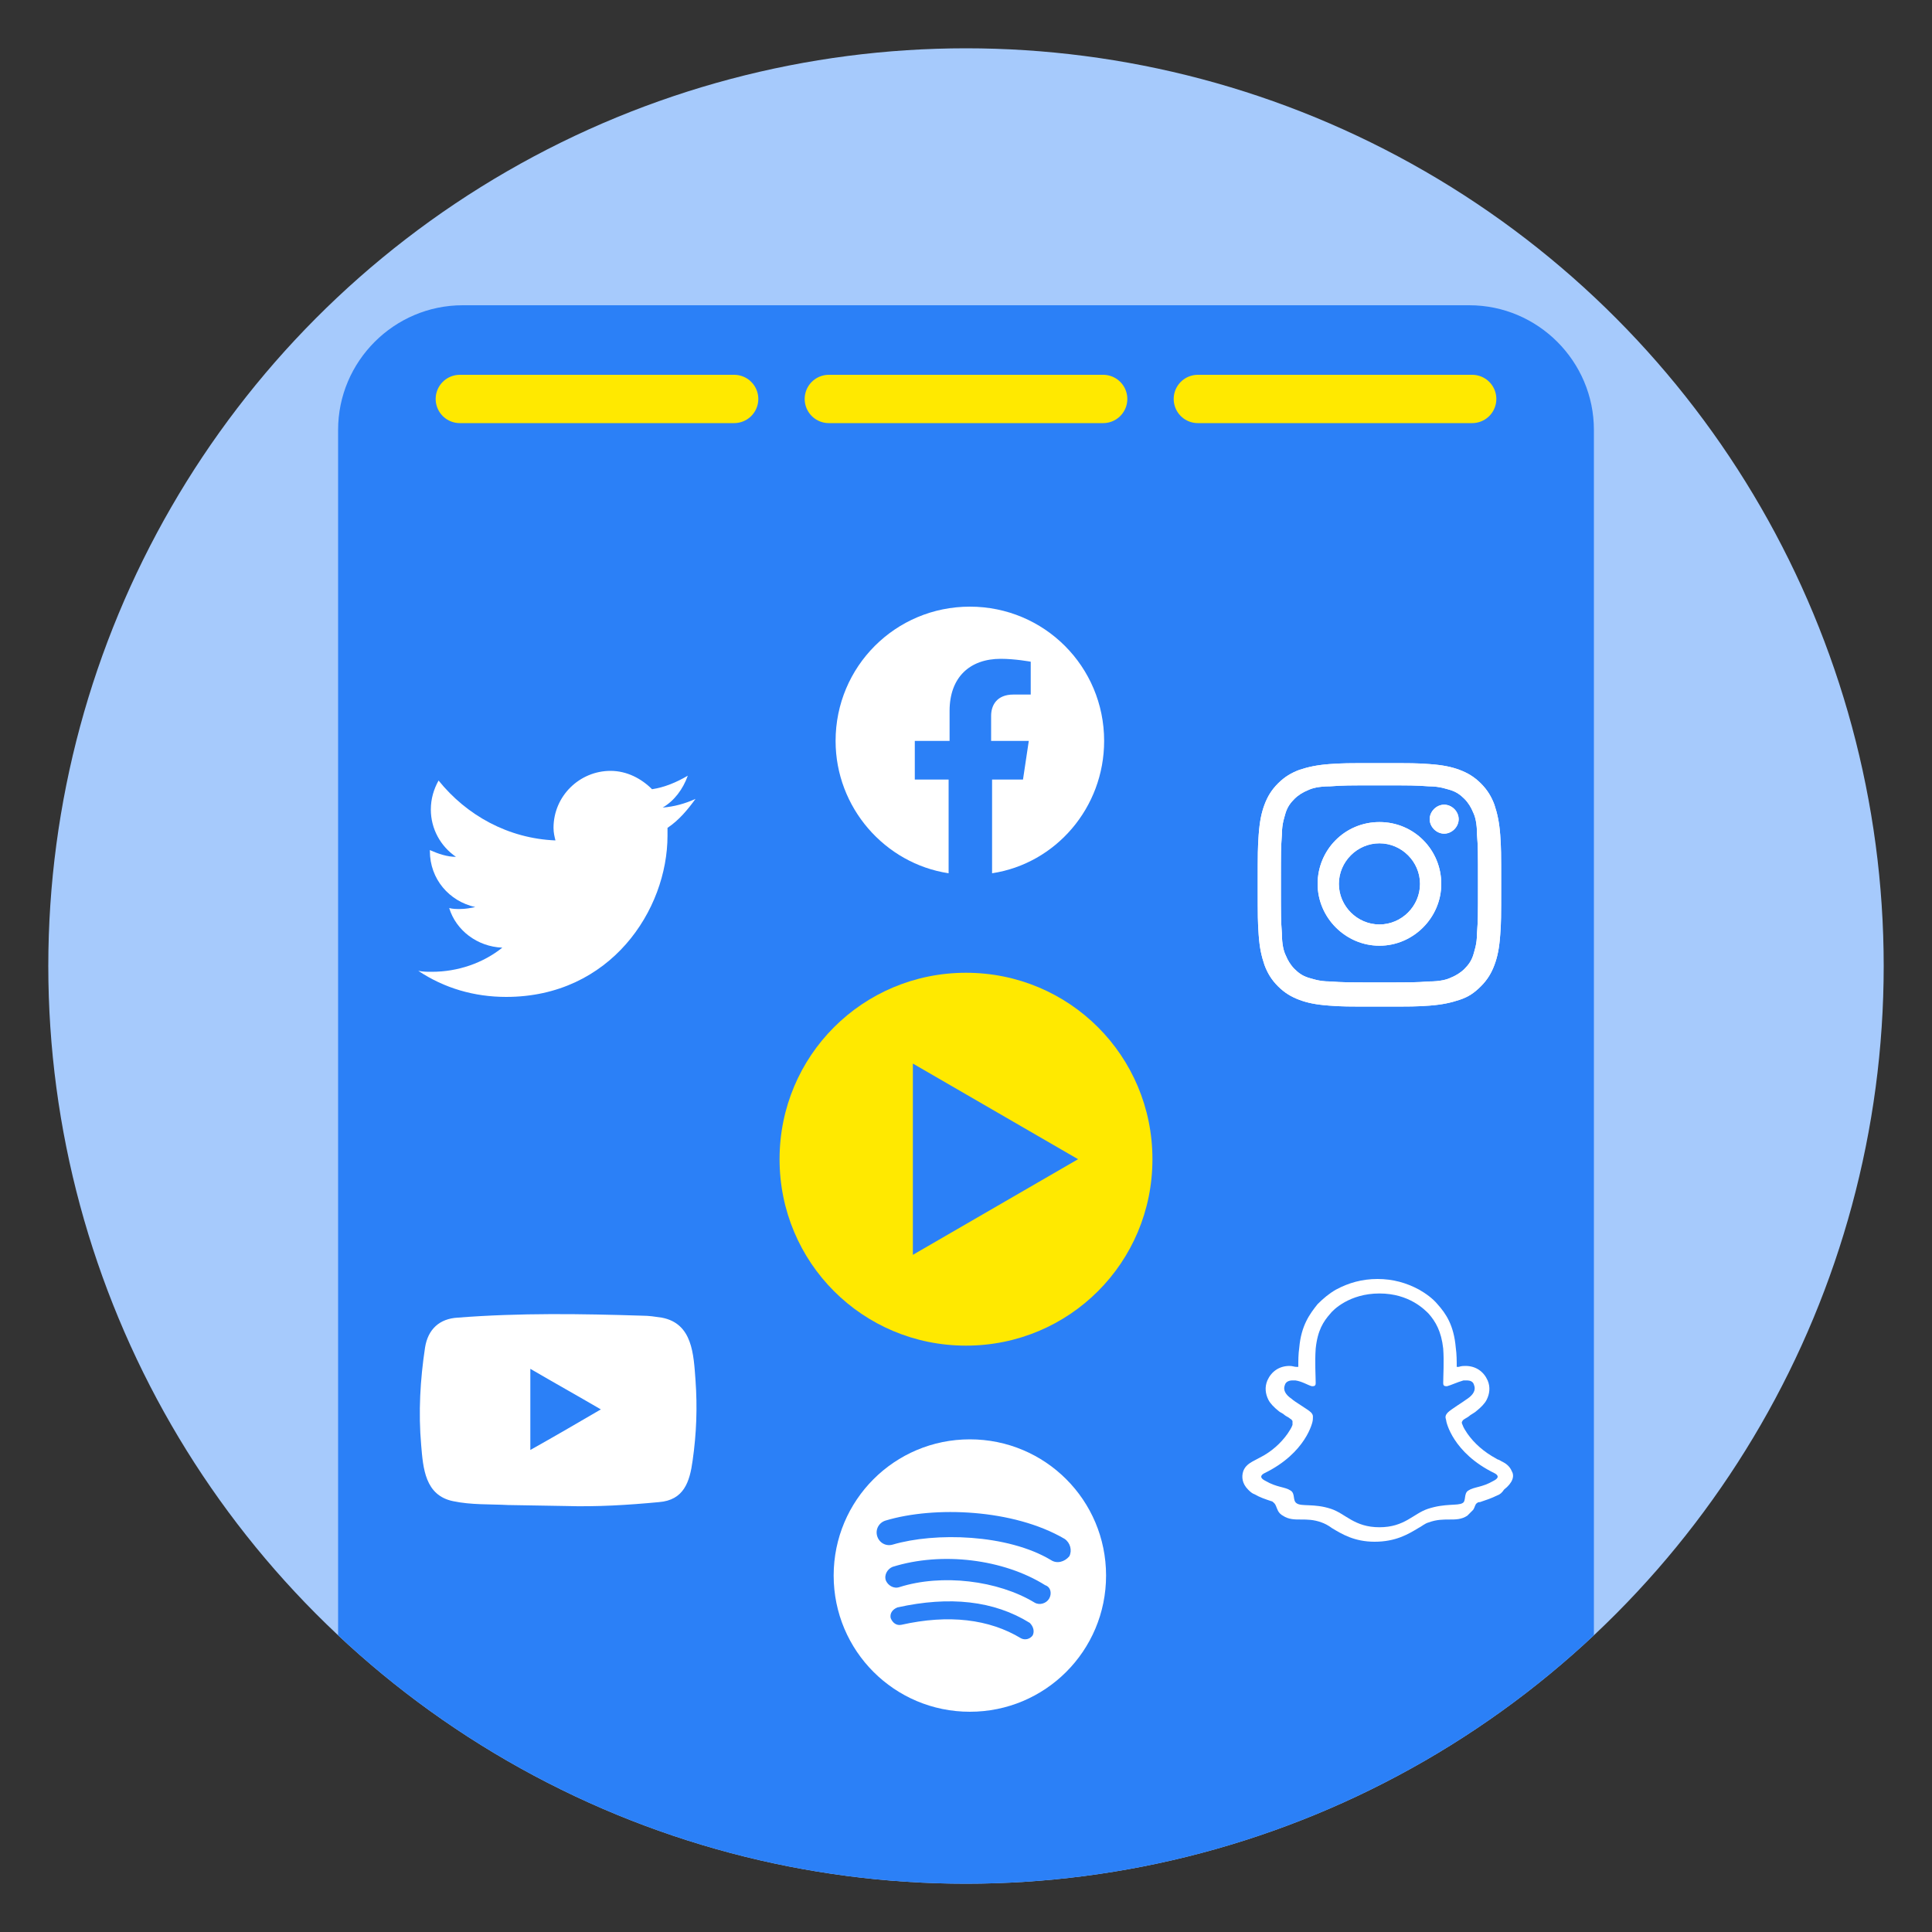
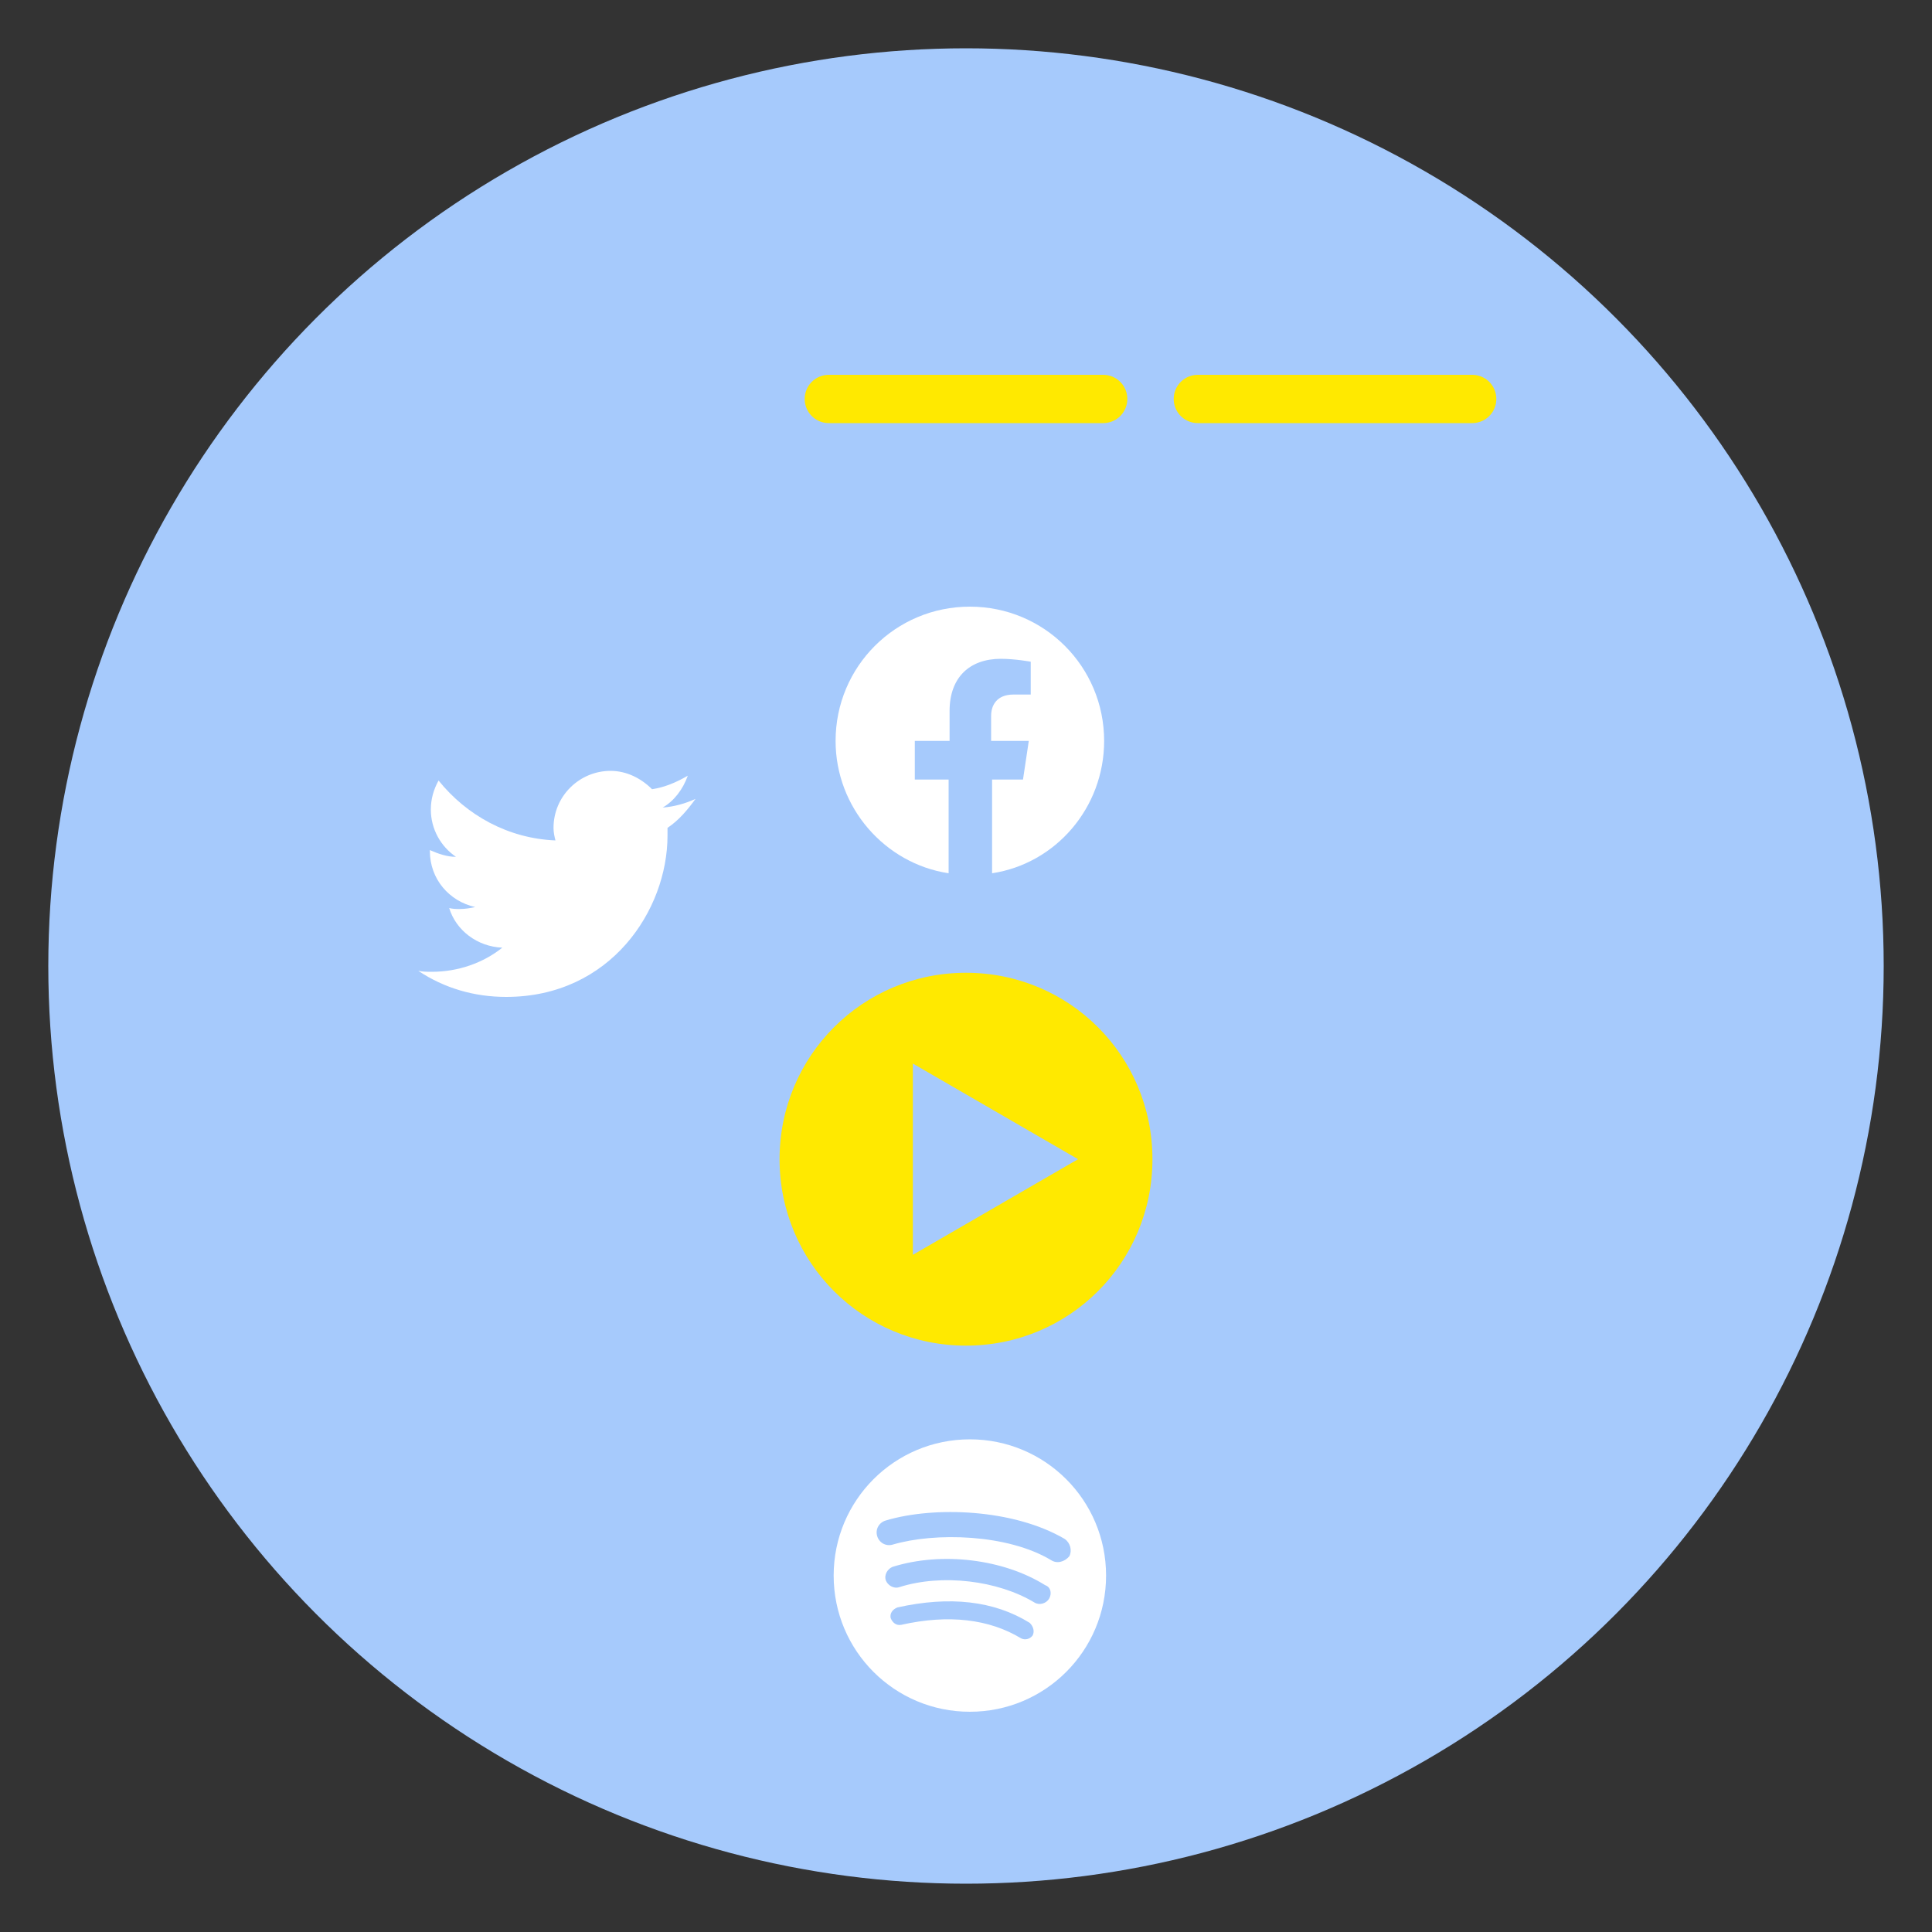
<svg xmlns="http://www.w3.org/2000/svg" xmlns:xlink="http://www.w3.org/1999/xlink" version="1.1" id="Calque_1" x="0px" y="0px" viewBox="0 0 200 200" style="enable-background:new 0 0 200 200;" xml:space="preserve">
  <rect x="0" y="0" width="200" height="200" fill="#333333" stroke="none" />
  <style type="text/css">
	.st0{fill:#A6CAFC;}
	.st1{clip-path:url(#SVGID_2_);fill:#2B80F7;}
	.st2{fill:none;stroke:#FFE900;stroke-width:5;stroke-linecap:round;stroke-miterlimit:10;}
	.st3{fill:#FFE900;}
	.st4{fill:#FFFFFF;}
	.st5{clip-path:url(#SVGID_4_);fill:#FFFFFF;}
</style>
  <circle class="st0" cx="100" cy="100" r="95" />
  <g>
    <defs>
      <circle id="SVGID_1_" cx="100" cy="100" r="95" />
    </defs>
    <clipPath id="SVGID_2_">
      <use xlink:href="#SVGID_1_" style="overflow:visible;" />
    </clipPath>
-     <path id="XMLID_149_" class="st1" d="M165,220V44.5c0-7.1-5.8-12.9-12.9-12.9H47.9c-7.1,0-12.9,5.8-12.9,12.9V220H165z" />
  </g>
  <g>
-     <line class="st2" x1="47.6" y1="41.3" x2="76" y2="41.3" />
    <line class="st2" x1="85.8" y1="41.3" x2="114.2" y2="41.3" />
    <line class="st2" x1="124" y1="41.3" x2="152.4" y2="41.3" />
  </g>
  <path class="st3" d="M100,100.7c-10.7,0-19.3,8.6-19.3,19.3s8.6,19.3,19.3,19.3s19.3-8.6,19.3-19.3S110.7,100.7,100,100.7z   M94.5,129.9v-19.8l17.1,9.9L94.5,129.9z" />
  <g>
    <g>
      <path class="st4" d="M114.3,76.7c0-7.7-6.2-13.9-13.9-13.9S86.5,69,86.5,76.7c0,6.9,5.1,12.7,11.7,13.7v-9.7h-3.5v-4h3.6v-3.1    c0-3.5,2.1-5.4,5.3-5.4c1.5,0,3.1,0.3,3.1,0.3v3.4h-1.8c-1.7,0-2.3,1.1-2.3,2.2v2.6h3.9l-0.6,4h-3.2v9.7    C109.3,89.4,114.3,83.6,114.3,76.7z" />
    </g>
    <path class="st4" d="M100.4,149L100.4,149c-7.8,0-14.1,6.3-14.1,14.1c0,7.8,6.3,14.1,14.1,14.1c7.8,0,14.1-6.3,14.1-14.1   C114.5,155.3,108.2,149,100.4,149z M106.9,169.3L106.9,169.3c-0.3,0.4-0.8,0.5-1.2,0.3c-3.3-2-7.5-2.5-12.4-1.4   c-0.5,0.1-0.9-0.2-1.1-0.7c-0.1-0.5,0.2-0.9,0.7-1.1c5.4-1.2,10-0.7,13.7,1.6C107,168.4,107.1,168.9,106.9,169.3z M108.6,165.5   L108.6,165.5L108.6,165.5c-0.3,0.5-1,0.7-1.5,0.4c-3.8-2.3-9.6-3-14-1.6c-0.6,0.2-1.2-0.2-1.4-0.7c-0.2-0.6,0.2-1.2,0.7-1.4   c5.1-1.6,11.5-0.8,15.8,1.9C108.8,164.3,108.9,165,108.6,165.5L108.6,165.5L108.6,165.5z M108.8,161.5L108.8,161.5   c-4.5-2.7-12-2.9-16.4-1.6c-0.7,0.2-1.4-0.2-1.6-0.9c-0.2-0.7,0.2-1.4,0.9-1.6c5-1.5,13.2-1.2,18.5,1.9c0.6,0.4,0.8,1.2,0.5,1.8   C110.2,161.7,109.4,161.9,108.8,161.5z" />
    <g>
      <defs>
-         <path id="SVGID_3_" d="M142.8,81.3c3.3,0,3.7,0,5.1,0.1c1.2,0,1.9,0.3,2.3,0.4c0.6,0.2,1,0.5,1.4,0.9c0.4,0.4,0.7,0.9,0.9,1.4     c0.2,0.4,0.4,1.1,0.4,2.3c0.1,1.3,0.1,1.7,0.1,5.1s0,3.7-0.1,5.1c0,1.2-0.3,1.9-0.4,2.3c-0.2,0.6-0.5,1-0.9,1.4s-0.9,0.7-1.4,0.9     c-0.4,0.2-1.1,0.4-2.3,0.4c-1.3,0.1-1.7,0.1-5.1,0.1s-3.7,0-5.1-0.1c-1.2,0-1.9-0.3-2.3-0.4c-0.6-0.2-1-0.5-1.4-0.9     s-0.7-0.9-0.9-1.4c-0.2-0.4-0.4-1.1-0.4-2.3c-0.1-1.3-0.1-1.7-0.1-5.1s0-3.7,0.1-5.1c0-1.2,0.3-1.9,0.4-2.3     c0.2-0.6,0.5-1,0.9-1.4c0.4-0.4,0.9-0.7,1.4-0.9c0.4-0.2,1.1-0.4,2.3-0.4C139.1,81.3,139.5,81.3,142.8,81.3 M142.8,79     c-3.4,0-3.8,0-5.2,0.1c-1.3,0.1-2.2,0.3-3.1,0.6c-0.8,0.3-1.5,0.7-2.2,1.4c-0.7,0.7-1.1,1.4-1.4,2.2c-0.3,0.8-0.5,1.7-0.6,3.1     s-0.1,1.8-0.1,5.2c0,3.4,0,3.8,0.1,5.2s0.3,2.2,0.6,3.1c0.3,0.8,0.7,1.5,1.4,2.2c0.7,0.7,1.4,1.1,2.2,1.4     c0.8,0.3,1.7,0.5,3.1,0.6c1.3,0.1,1.8,0.1,5.2,0.1s3.8,0,5.2-0.1c1.3-0.1,2.2-0.3,3.1-0.6s1.5-0.7,2.2-1.4     c0.7-0.7,1.1-1.4,1.4-2.2c0.3-0.8,0.5-1.7,0.6-3.1c0.1-1.3,0.1-1.8,0.1-5.2c0-3.4,0-3.8-0.1-5.2c-0.1-1.3-0.3-2.2-0.6-3.1     c-0.3-0.8-0.7-1.5-1.4-2.2s-1.4-1.1-2.2-1.4c-0.8-0.3-1.7-0.5-3.1-0.6C146.7,79,146.2,79,142.8,79L142.8,79z M142.8,85.1     c-3.6,0-6.4,2.9-6.4,6.4s2.9,6.4,6.4,6.4s6.4-2.9,6.4-6.4S146.4,85.1,142.8,85.1z M142.8,95.7c-2.3,0-4.2-1.9-4.2-4.2     s1.9-4.2,4.2-4.2s4.2,1.9,4.2,4.2S145.1,95.7,142.8,95.7z M148,84.8c0,0.8,0.7,1.5,1.5,1.5s1.5-0.7,1.5-1.5s-0.7-1.5-1.5-1.5     S148,84,148,84.8z" />
-       </defs>
+         </defs>
      <use xlink:href="#SVGID_3_" style="overflow:visible;fill:#FFFFFF;" />
      <clipPath id="SVGID_4_">
        <use xlink:href="#SVGID_3_" style="overflow:visible;" />
      </clipPath>
      <circle class="st5" cx="142.5" cy="91.6" r="16.4" />
    </g>
-     <path class="st4" d="M72,142.9c-0.2-2.7-0.3-5.9-3.5-6.5c-0.7-0.1-1.3-0.2-2-0.2c-6.3-0.2-12.7-0.3-19.1,0.2   c-1.9,0.1-3.1,1.2-3.4,3.1c-0.5,3.3-0.7,6.7-0.4,10.1c0.2,2.4,0.4,5.2,3.3,5.8c1.9,0.4,3.8,0.3,5.7,0.4l5.9,0.1c0,0,0,0,0,0   c3.3,0.1,6.5-0.1,9.7-0.4c2.6-0.2,3.2-2.1,3.5-4.3C72.1,148.4,72.2,145.7,72,142.9z M54.9,150.1v-8.4c2.4,1.4,4.9,2.8,7.3,4.2   C59.8,147.3,57.4,148.7,54.9,150.1z" />
    <g id="PRIMARY_-_GHOST_2_">
-       <path class="st4" d="M156.5,152.3c-0.2-0.5-0.6-0.8-1-1c-0.1,0-0.1-0.1-0.2-0.1c-0.1-0.1-0.3-0.1-0.4-0.2c-1.3-0.7-2.3-1.6-3-2.6    c-0.2-0.3-0.4-0.6-0.5-0.9c-0.1-0.2-0.1-0.3,0-0.4c0-0.1,0.1-0.1,0.2-0.2c0.2-0.1,0.5-0.3,0.6-0.4c0.3-0.2,0.5-0.3,0.6-0.4    c0.5-0.4,0.9-0.8,1.1-1.2c0.3-0.6,0.4-1.3,0.1-2c-0.4-0.9-1.2-1.5-2.3-1.5c-0.2,0-0.4,0-0.7,0.1c-0.1,0-0.1,0-0.2,0    c0-0.6,0-1.3-0.1-2c-0.2-2.3-1-3.5-1.9-4.5c-0.5-0.6-1.2-1.1-1.9-1.5c-1.3-0.7-2.7-1.1-4.3-1.1c-1.6,0-3,0.4-4.3,1.1    c-0.7,0.4-1.3,0.9-1.9,1.5c-0.8,1-1.7,2.2-1.9,4.5c-0.1,0.7-0.1,1.3-0.1,2c-0.1,0-0.1,0-0.2,0c-0.2,0-0.4-0.1-0.7-0.1    c-1.1,0-1.9,0.6-2.3,1.5c-0.3,0.7-0.2,1.4,0.1,2c0.2,0.4,0.6,0.8,1.1,1.2c0.1,0.1,0.4,0.2,0.6,0.4c0.1,0.1,0.4,0.2,0.6,0.4    c0.1,0,0.1,0.1,0.2,0.2c0,0.1,0,0.2,0,0.4c-0.1,0.3-0.3,0.6-0.5,0.9c-0.7,1-1.7,1.9-2.9,2.5c-0.7,0.4-1.4,0.6-1.7,1.4    c-0.2,0.6-0.1,1.3,0.5,1.9l0,0c0.2,0.2,0.4,0.4,0.7,0.5c0.5,0.3,1.1,0.5,1.7,0.7c0.1,0,0.2,0.1,0.3,0.2c0.2,0.2,0.2,0.4,0.4,0.8    c0.1,0.2,0.3,0.4,0.5,0.5c0.6,0.4,1.2,0.4,1.9,0.4c0.6,0,1.3,0,2.1,0.3c0.3,0.1,0.7,0.3,1.1,0.6c1,0.6,2.3,1.4,4.4,1.4    c2.2,0,3.5-0.8,4.5-1.4c0.4-0.2,0.7-0.5,1.1-0.6c0.8-0.3,1.5-0.3,2.1-0.3c0.7,0,1.3,0,1.9-0.4c0.2-0.2,0.4-0.4,0.6-0.6    c0.2-0.3,0.2-0.6,0.4-0.7c0.1-0.1,0.2-0.1,0.3-0.1c0.6-0.2,1.2-0.4,1.8-0.7c0.3-0.1,0.5-0.3,0.7-0.6l0,0    C156.6,153.5,156.8,152.8,156.5,152.3z M154.6,153.3c-1.2,0.7-2,0.6-2.6,1c-0.5,0.3-0.2,1.1-0.6,1.3c-0.5,0.3-1.8,0-3.6,0.6    c-1.5,0.5-2.4,1.9-5,1.9s-3.5-1.4-5-1.9c-1.8-0.6-3.1-0.2-3.6-0.6c-0.4-0.3-0.1-1-0.6-1.3c-0.6-0.4-1.4-0.3-2.6-1    c-0.8-0.4-0.3-0.7-0.1-0.8c4.3-2.1,5-5.3,5-5.5c0-0.3,0.1-0.5-0.2-0.8c-0.3-0.3-1.7-1.1-2-1.4c-0.6-0.4-0.9-0.9-0.7-1.4    c0.1-0.4,0.5-0.5,0.8-0.5c0.1,0,0.2,0,0.3,0c0.7,0.1,1.3,0.5,1.7,0.6c0,0,0.1,0,0.1,0c0.2,0,0.3-0.1,0.3-0.3c0-0.7-0.1-2.2,0-3.6    c0.2-1.9,0.8-2.8,1.5-3.6c0.3-0.4,2-2.1,5.1-2.1c3.1,0,4.7,1.7,5.1,2.1c0.7,0.8,1.3,1.8,1.5,3.6c0.1,1.4,0,2.8,0,3.6    c0,0.2,0.1,0.3,0.3,0.3c0,0,0.1,0,0.1,0c0.4-0.1,1-0.4,1.7-0.6c0.1,0,0.2,0,0.3,0c0.4,0,0.7,0.1,0.8,0.5c0.2,0.5-0.1,1-0.7,1.4    c-0.4,0.3-1.7,1.1-2,1.4c-0.3,0.3-0.3,0.5-0.2,0.8c0,0.2,0.7,3.4,5,5.5C154.9,152.6,155.4,152.9,154.6,153.3z" />
-     </g>
+       </g>
    <path class="st4" d="M52.4,103.2c10.8,0,16.7-9,16.7-16.7c0-0.3,0-0.5,0-0.8c1.2-0.8,2.1-1.9,2.9-3c-1.1,0.5-2.2,0.8-3.4,0.9   c1.2-0.7,2.1-1.9,2.6-3.3c-1.2,0.7-2.4,1.2-3.7,1.4c-1.1-1.1-2.6-1.9-4.3-1.9c-3.2,0-5.9,2.6-5.9,5.9c0,0.5,0.1,0.9,0.2,1.3   c-4.9-0.2-9.2-2.6-12.1-6.2c-0.5,0.9-0.8,1.9-0.8,3c0,2,1,3.8,2.6,4.9c-0.9,0-1.8-0.3-2.7-0.7c0,0,0,0,0,0.1c0,2.9,2,5.2,4.7,5.8   c-0.5,0.1-1,0.2-1.6,0.2c-0.4,0-0.7,0-1.1-0.1c0.7,2.3,2.9,4,5.5,4.1c-2,1.6-4.6,2.5-7.3,2.5c-0.5,0-0.9,0-1.4-0.1   C46,102.3,49.1,103.2,52.4,103.2" />
  </g>
</svg>